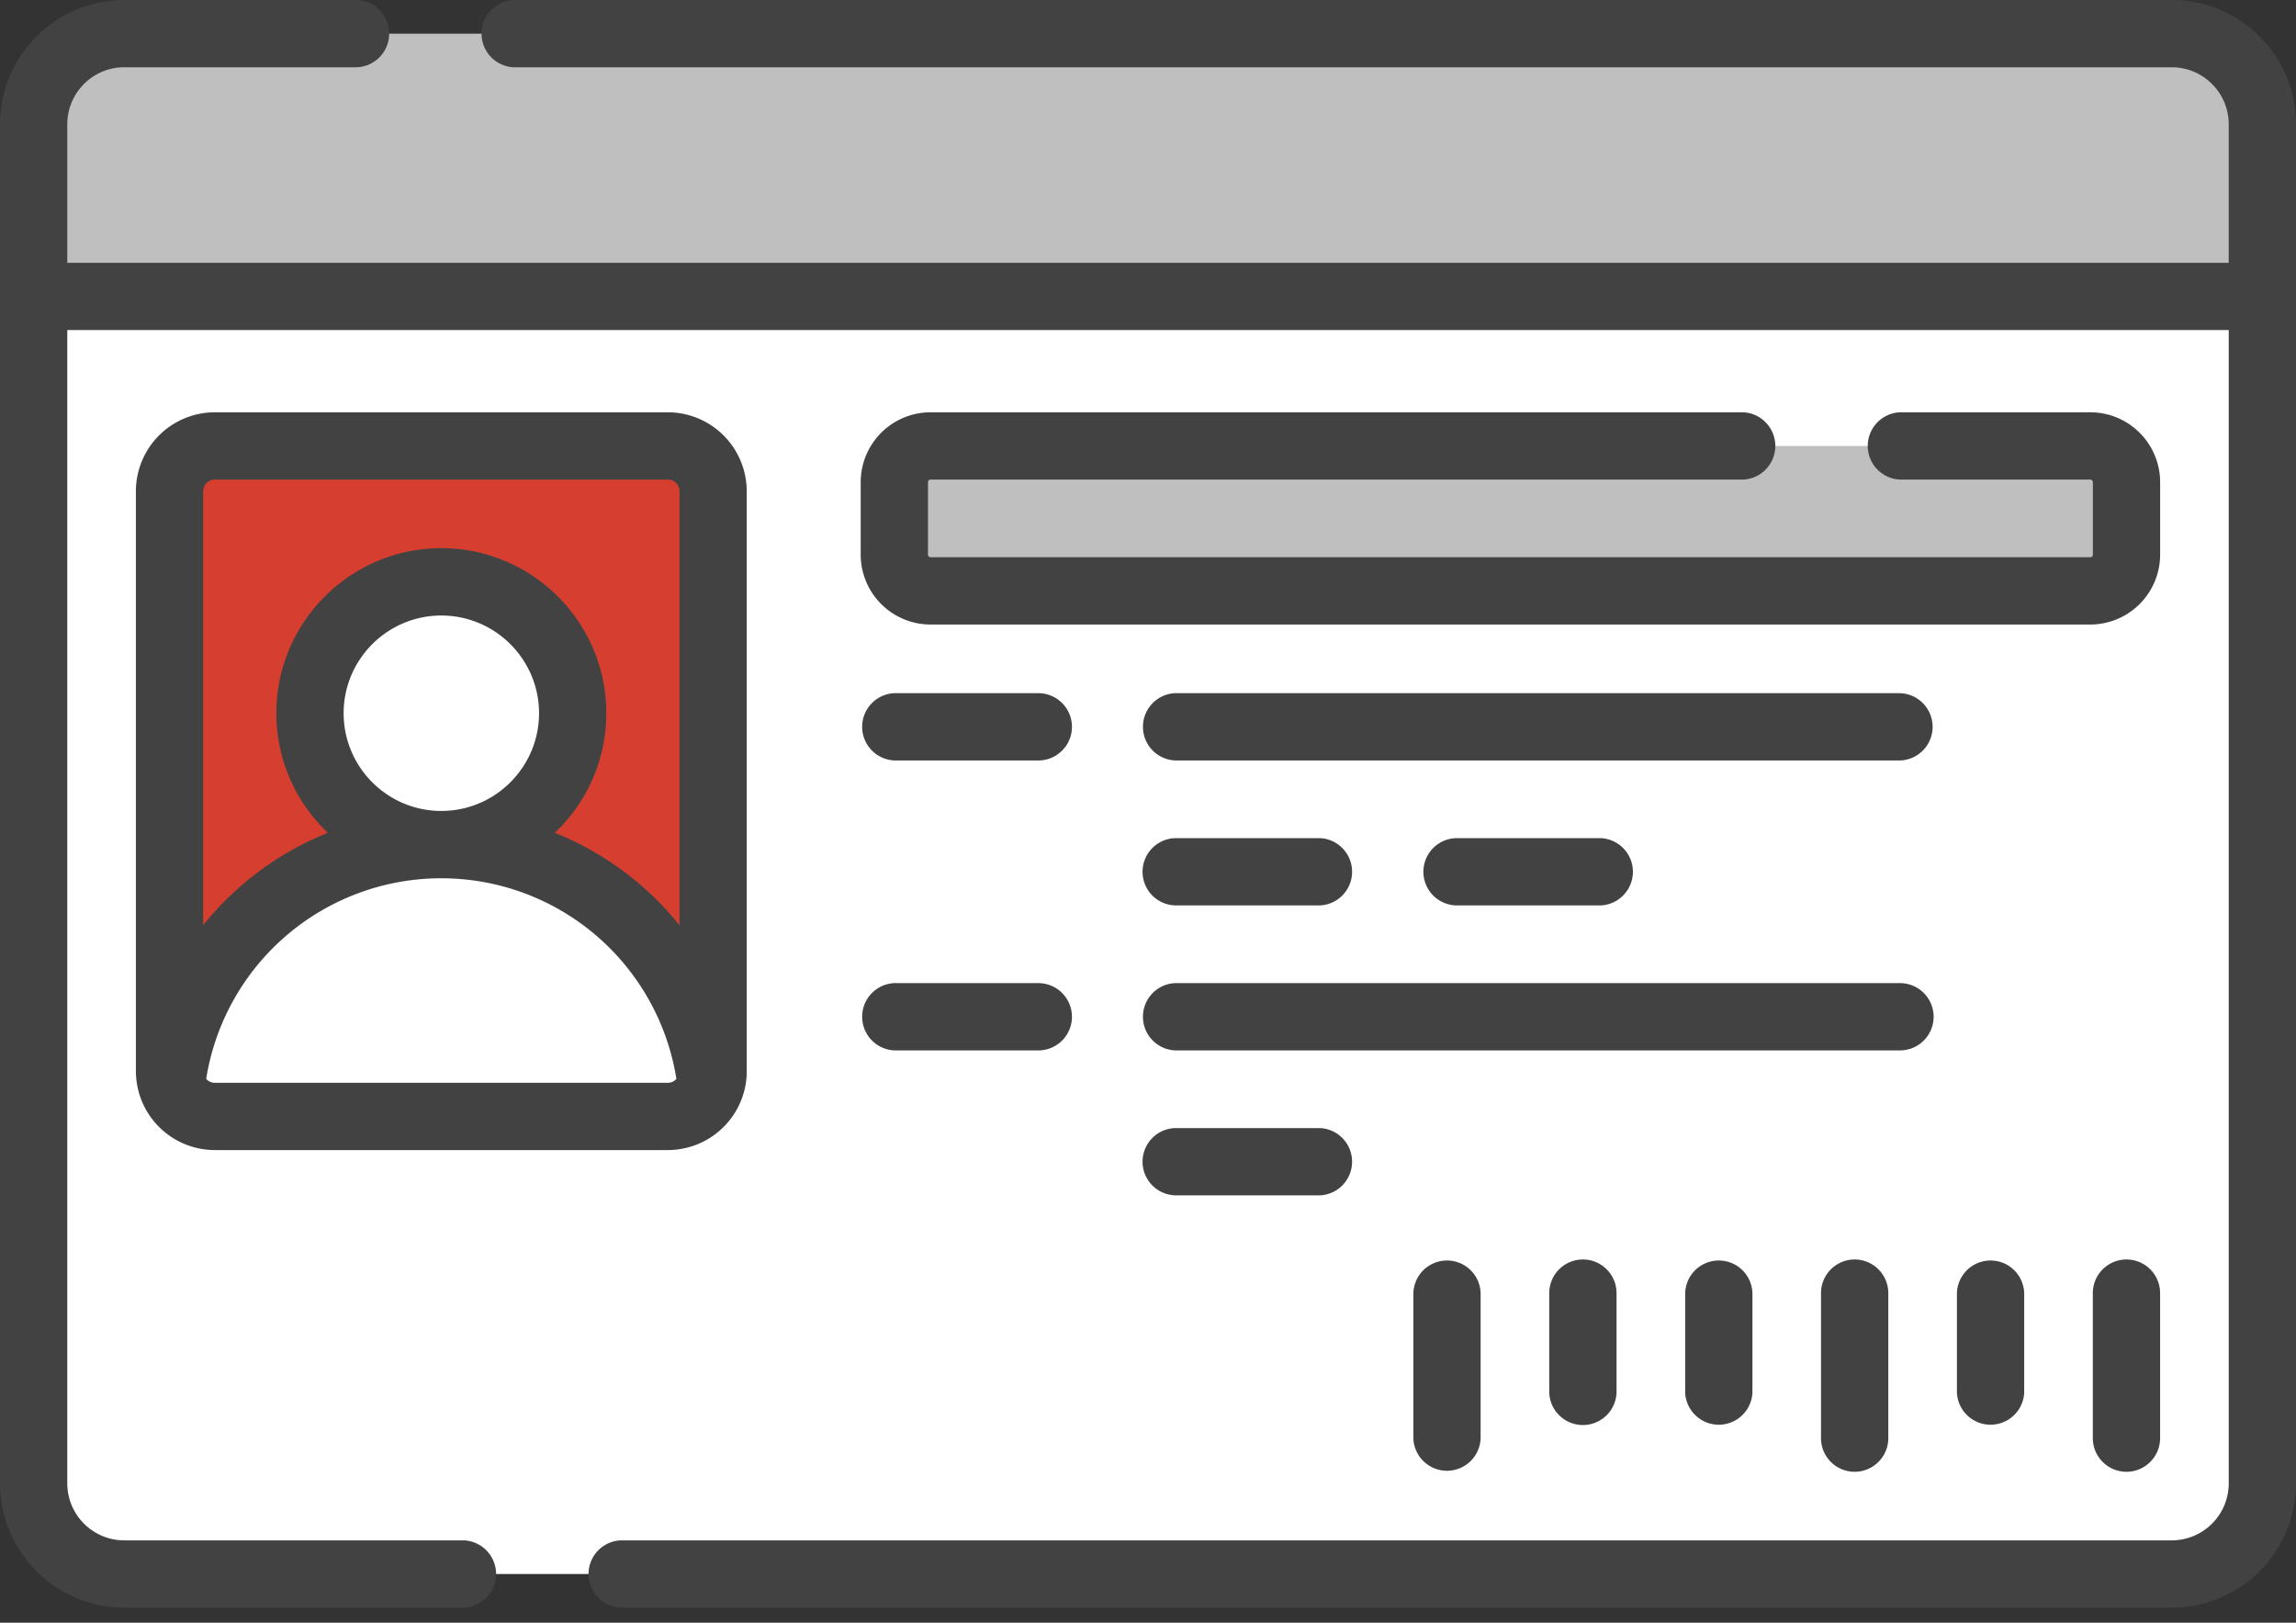
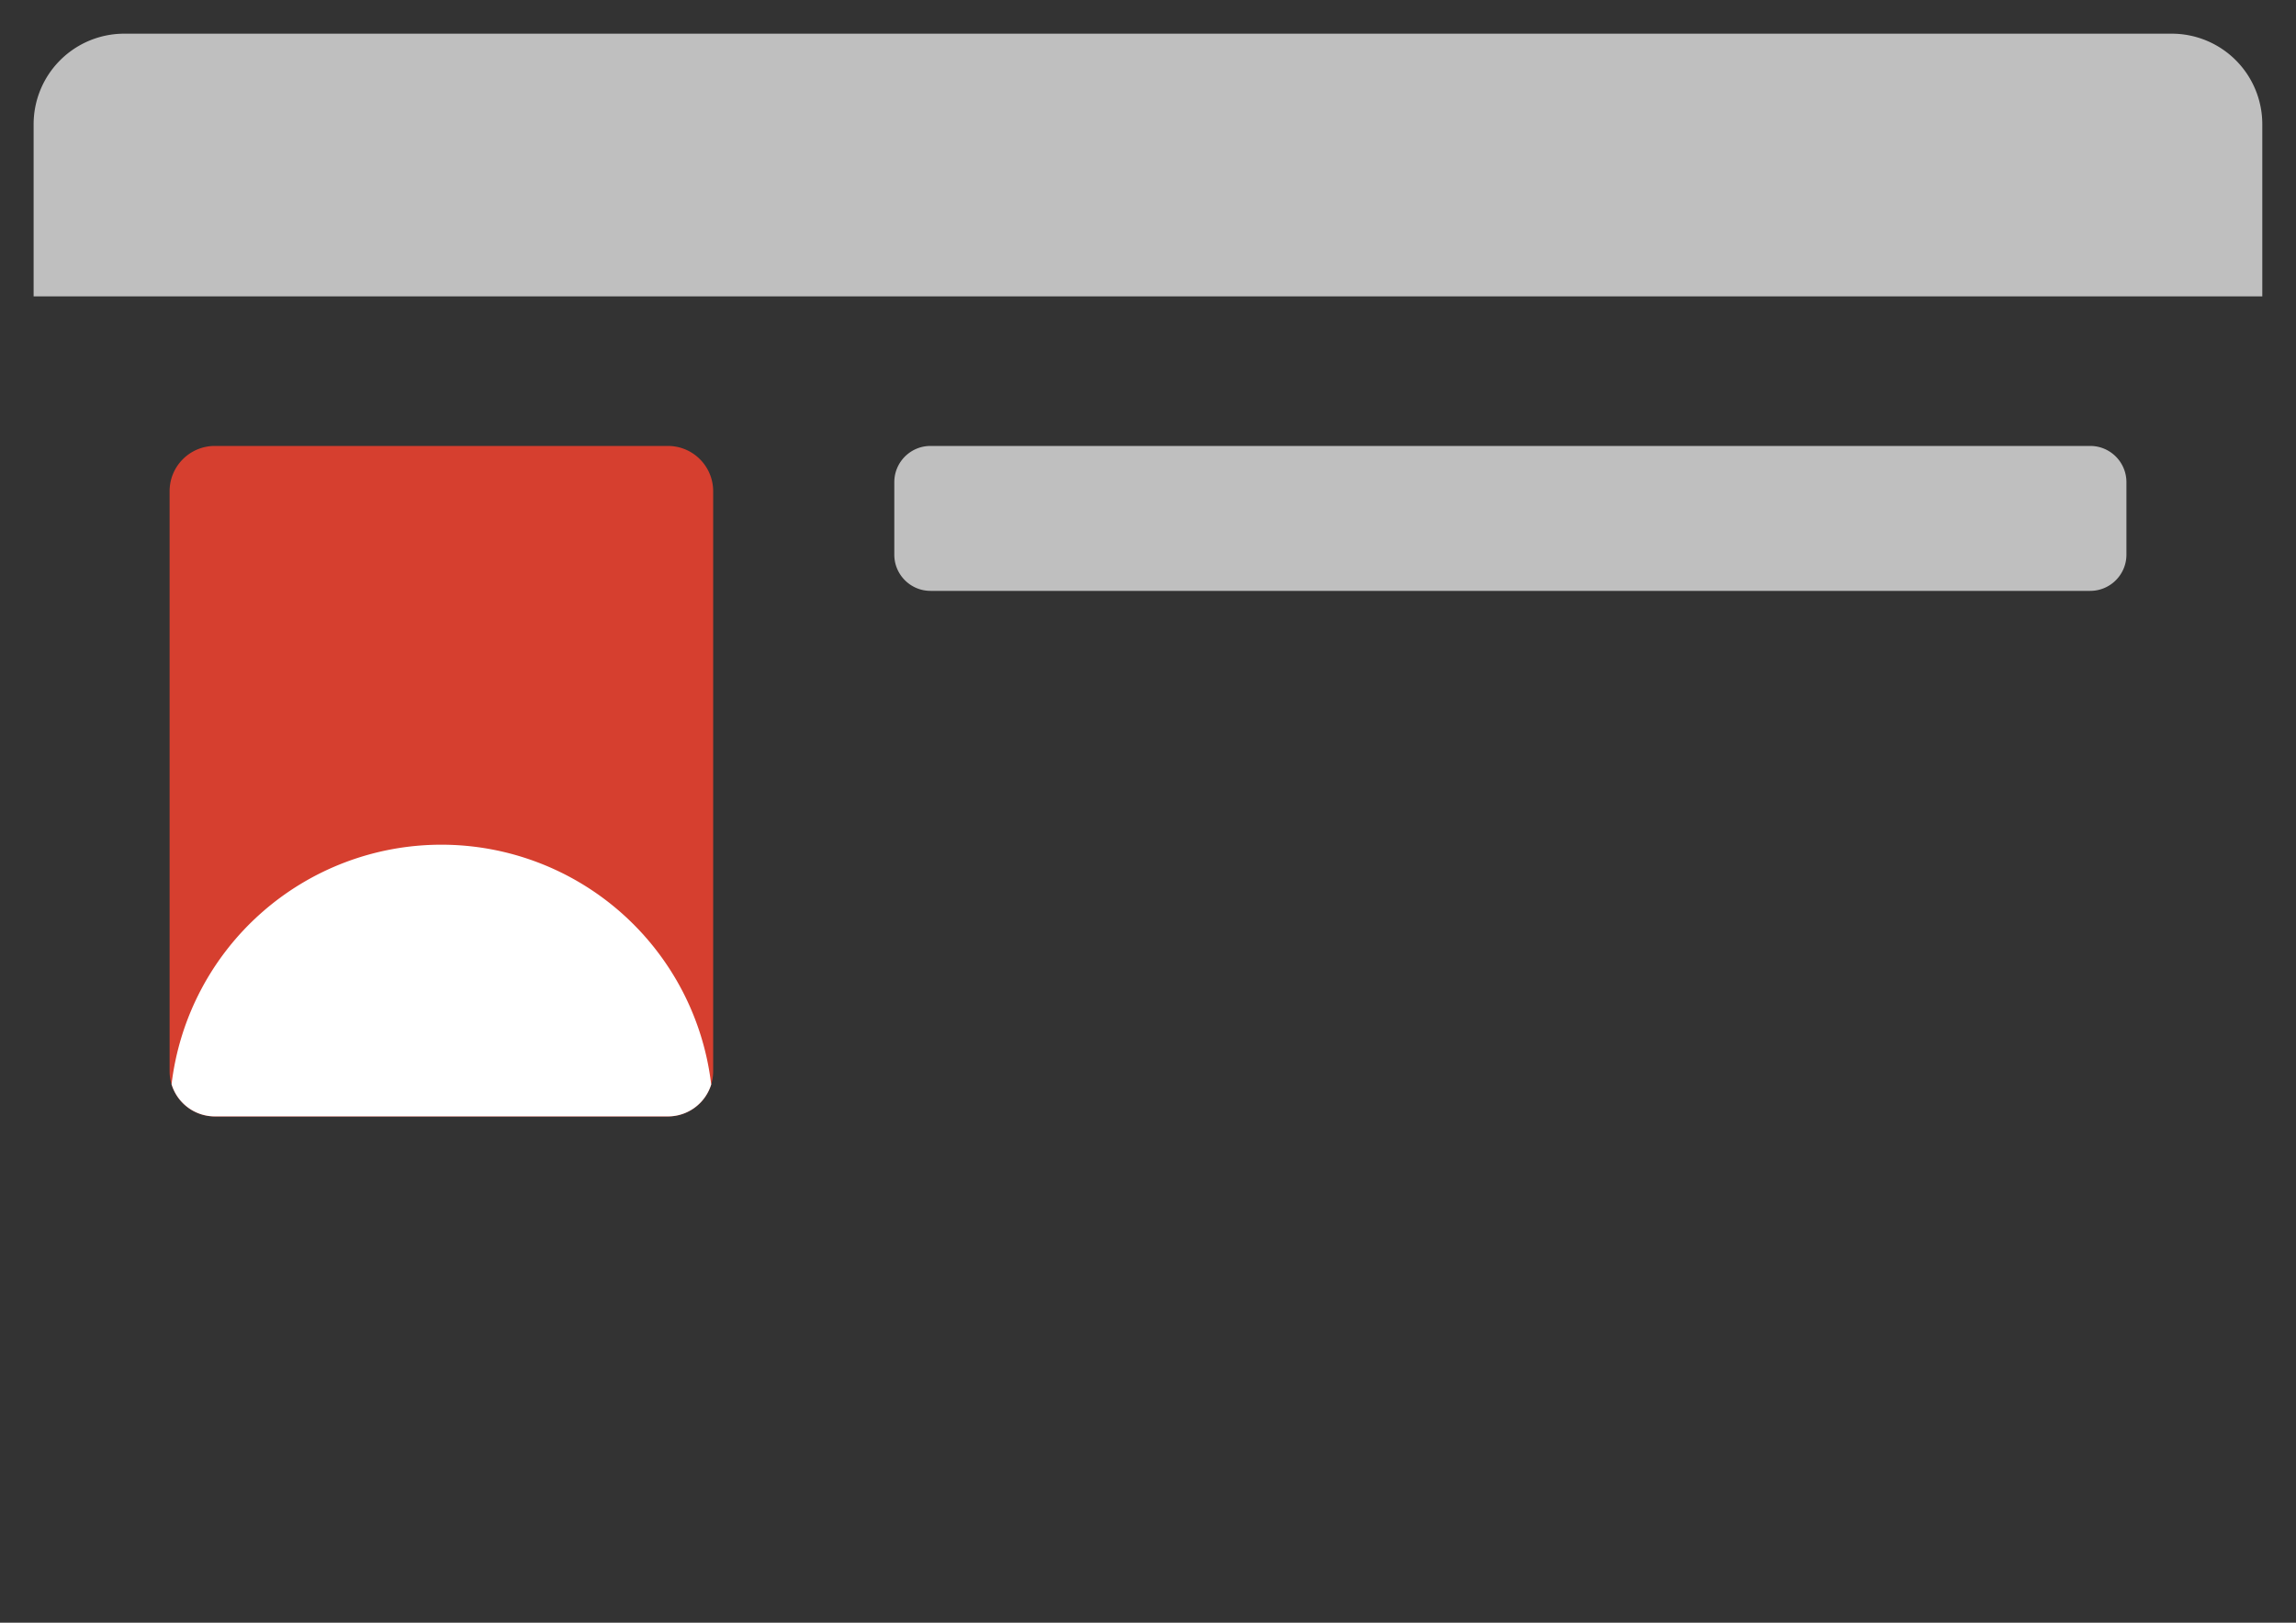
<svg xmlns="http://www.w3.org/2000/svg" fill="none" height="53" width="75">
  <rect width="100%" height="100%" fill="#333333" stroke="none" />
-   <path d="M70.941 51.41H4.057a2.96 2.96 0 01-2.96-2.959V9.681H73.9V48.45a2.96 2.96 0 01-2.959 2.959z" fill="#fff" />
  <path d="M73.9 9.681H1.098V4.06A2.96 2.96 0 014.057 1.1H70.94a2.958 2.958 0 012.959 2.96v5.623zm-44.687 8.435v-2.367c0-.654.53-1.184 1.184-1.184h37.88c.654 0 1.184.53 1.184 1.184v2.367c0 .653-.53 1.183-1.184 1.183h-37.88c-.654 0-1.184-.53-1.184-1.183z" fill="#bfbfbf" />
  <path d="M5.54 34.985v-18.94c0-.818.661-1.48 1.479-1.48h14.797c.818 0 1.48.662 1.48 1.48v18.94a1.48 1.48 0 01-1.48 1.48H7.02a1.48 1.48 0 01-1.48-1.48z" fill="#d63f2f" />
-   <path d="M14.417 27.587a4.292 4.292 0 100-8.584 4.292 4.292 0 000 8.584z" fill="#fff" />
  <path d="M23.231 35.414a8.876 8.876 0 00-17.627 0 1.48 1.48 0 001.416 1.05h14.798a1.48 1.48 0 001.416-1.05z" fill="#fff" />
  <g fill="#424242">
-     <path d="M30.398 15.664h26.54a1.1 1.1 0 000-2.198h-26.54a2.285 2.285 0 00-2.283 2.283v2.367a2.285 2.285 0 002.283 2.282h37.88a2.285 2.285 0 002.284-2.282v-2.367a2.285 2.285 0 00-2.284-2.283h-6.214a1.1 1.1 0 000 2.198h6.214c.049 0 .087.038.087.084v2.368c0 .047-.04.085-.087.085h-37.88a.085.085 0 01-.085-.085v-2.368c0-.046.038-.084.085-.084zm3.552 6.976h-4.734a1.1 1.1 0 000 2.198h4.734a1.099 1.099 0 000-2.197zm4.438 6.932h4.736a1.1 1.1 0 000-2.197h-4.736a1.099 1.099 0 000 2.197zm0 7.273a1.099 1.099 0 000 2.197h4.736a1.1 1.1 0 000-2.197zm13.909-7.273a1.1 1.1 0 000-2.197h-4.735a1.099 1.099 0 000 2.197zm9.767-6.932H38.388a1.1 1.1 0 000 2.198h23.676a1.099 1.099 0 000-2.197zM33.95 32.11h-4.734a1.1 1.1 0 000 2.198h4.734a1.099 1.099 0 000-2.197zm29.213 1.1a1.1 1.1 0 00-1.099-1.1H38.388a1.1 1.1 0 000 2.198h23.676a1.1 1.1 0 001.099-1.099zm5.2 9.026v4.736a1.099 1.099 0 002.198 0v-4.736a1.099 1.099 0 00-2.198 0zm-4.439 0v3.255a1.1 1.1 0 002.197 0v-3.255a1.099 1.099 0 00-2.197 0zm-4.44 0v4.736a1.099 1.099 0 002.198 0v-4.736a1.099 1.099 0 00-2.198 0zm-4.437 0v3.255a1.1 1.1 0 002.197 0v-3.255a1.099 1.099 0 00-2.197 0zm-4.44 0v3.255a1.1 1.1 0 002.198 0v-3.255a1.099 1.099 0 00-2.198 0zm-4.439 0v4.736a1.099 1.099 0 002.197 0v-4.736a1.099 1.099 0 00-2.197 0z" />
-     <path d="M70.942 0h-54.17a1.1 1.1 0 000 2.197h54.17c1.026 0 1.86.835 1.86 1.862v4.524H2.198V4.059c0-1.027.835-1.862 1.86-1.862h7.589a1.099 1.099 0 000-2.197H4.058A4.063 4.063 0 000 4.06v44.39a4.063 4.063 0 004.058 4.059h11.094a1.1 1.1 0 000-2.198H4.058a1.863 1.863 0 01-1.86-1.861V10.78h70.605v37.67a1.863 1.863 0 01-1.86 1.861H20.278a1.1 1.1 0 000 2.198h50.663A4.063 4.063 0 0075 48.449V4.06C75 1.821 73.18 0 70.942 0z" />
-     <path d="M24.392 34.985v-18.94a2.581 2.581 0 00-2.578-2.579H7.018a2.581 2.581 0 00-2.579 2.578v18.94a2.581 2.581 0 002.579 2.579h14.797a2.581 2.581 0 002.579-2.578zM7.018 15.664h14.797c.21 0 .381.171.381.38v14.174a10.013 10.013 0 00-4.073-3.017 5.373 5.373 0 001.683-3.907c0-2.972-2.419-5.39-5.39-5.39s-5.389 2.42-5.389 5.39c0 1.537.648 2.924 1.683 3.907a10.005 10.005 0 00-4.072 3.016V16.044c0-.21.172-.38.381-.38zm7.398 10.823c-1.76 0-3.191-1.432-3.191-3.192s1.432-3.191 3.191-3.191 3.192 1.432 3.192 3.191-1.432 3.192-3.192 3.192zM6.735 35.24a7.774 7.774 0 017.68-6.554 7.774 7.774 0 017.68 6.554.377.377 0 01-.281.126H7.018a.38.38 0 01-.282-.126z" />
-   </g>
+     </g>
</svg>